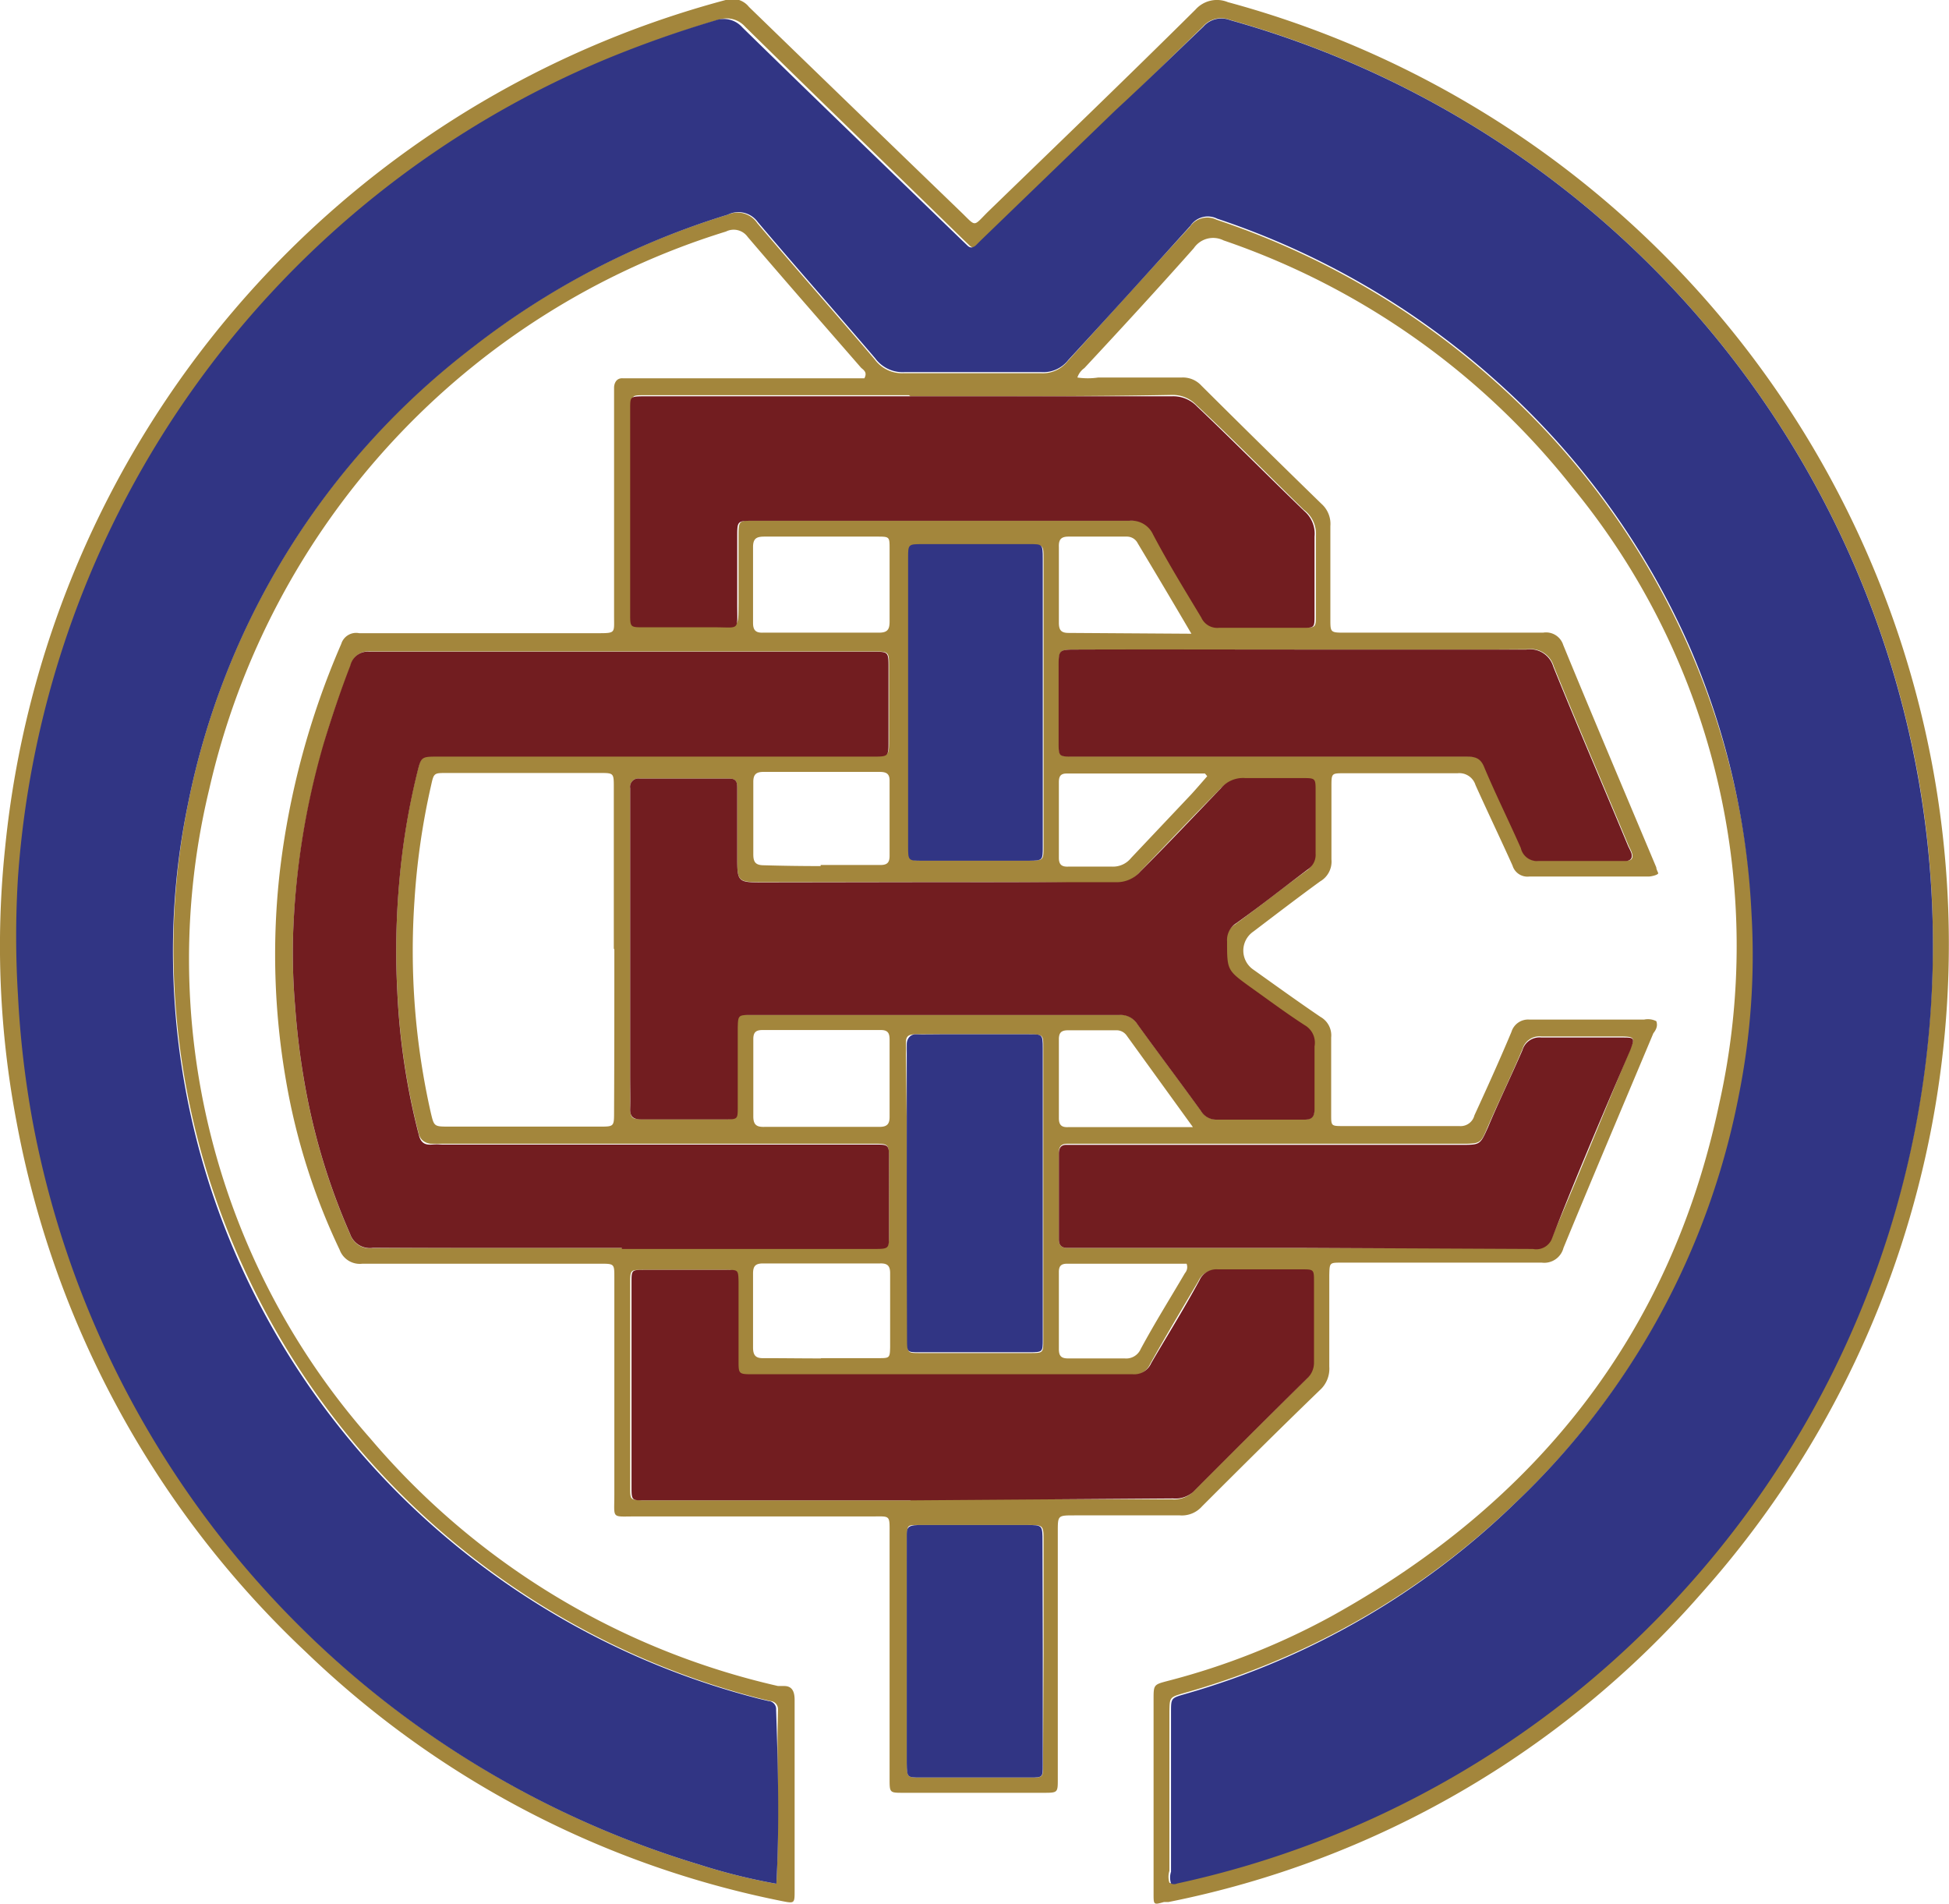
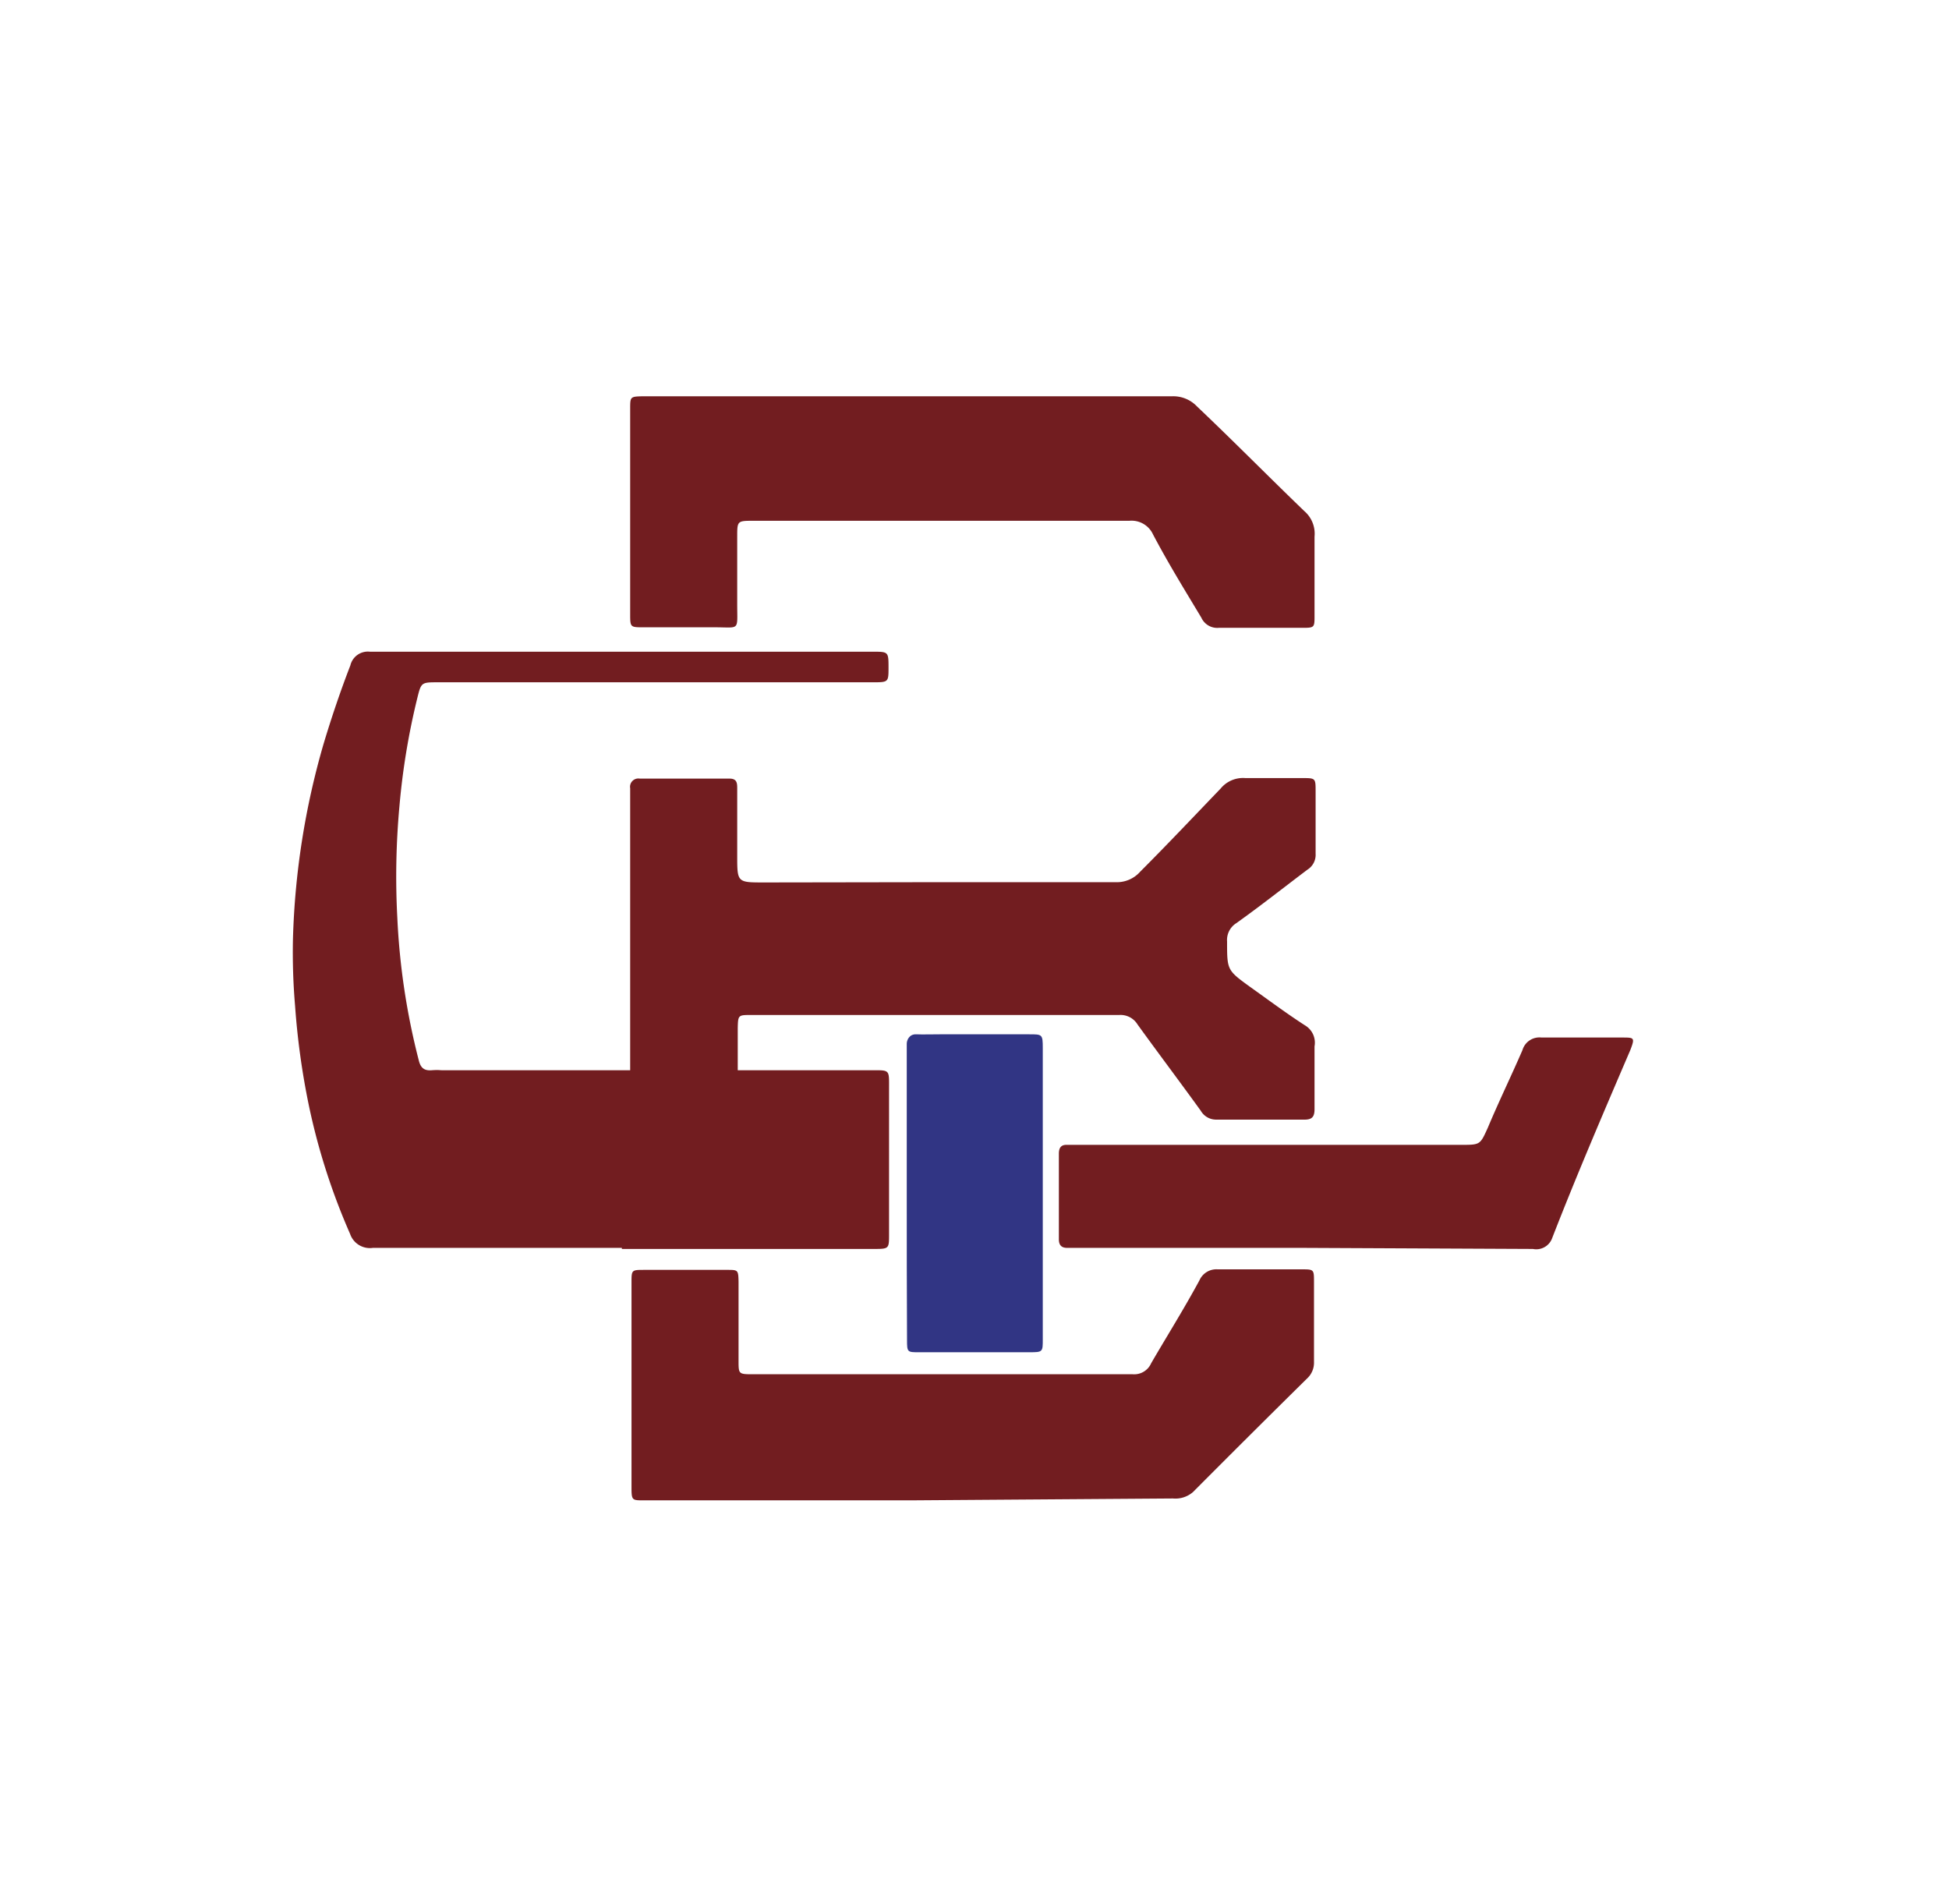
<svg xmlns="http://www.w3.org/2000/svg" viewBox="0 0 72.65 70.96">
  <defs>
    <style>.cls-1{fill:#a3863c;}.cls-2{fill:#313584;}.cls-3{fill:#721d20;}</style>
  </defs>
  <title>CBMRecurso 3</title>
  <g id="Capa_2" data-name="Capa 2">
    <g id="Capa_1-2" data-name="Capa 1">
-       <path class="cls-1" d="M40.16,14.07a2.62,2.62,0,0,0,.78,0c1,0,2.08,0,3.12,0a.93.93,0,0,1,.72.3q2.23,2.22,4.48,4.41a1,1,0,0,1,.33.83c0,1.15,0,2.31,0,3.46,0,.5,0,.51.53.51,2.47,0,4.93,0,7.4,0a.67.67,0,0,1,.75.46c1.14,2.77,2.31,5.53,3.47,8.29,0,.07.05.15.07.21s-.24.13-.37.13H57a.58.58,0,0,1-.62-.41c-.45-1-.93-2-1.38-3a.63.63,0,0,0-.67-.44c-1.41,0-2.82,0-4.23,0-.47,0-.47,0-.47.51,0,.9,0,1.8,0,2.7a.85.85,0,0,1-.42.82c-.84.61-1.66,1.24-2.49,1.87a.86.86,0,0,0,0,1.42c.83.59,1.66,1.19,2.5,1.76a.79.79,0,0,1,.4.77c0,1,0,1.92,0,2.88,0,.41,0,.42.43.42h4.35a.53.53,0,0,0,.56-.4c.46-1,.94-2.06,1.38-3.11A.65.65,0,0,1,57,38c1.43,0,2.86,0,4.29,0a.7.7,0,0,1,.45.06c.06.17,0,.31-.11.45-1.12,2.67-2.25,5.33-3.35,8a.74.74,0,0,1-.81.55c-2.37,0-4.74,0-7.11,0H50c-.44,0-.44,0-.45.47,0,1.13,0,2.27,0,3.41a1.07,1.07,0,0,1-.35.87c-1.48,1.43-2.94,2.88-4.39,4.33a1,1,0,0,1-.83.34c-1.31,0-2.62,0-3.93,0-.62,0-.62,0-.62.6v9.23c0,.5,0,.51-.52.51H33.67c-.51,0-.51,0-.51-.53V57.22c0-.78.05-.7-.69-.7H23.66c-.88,0-.76.1-.76-.8,0-2.58,0-5.17,0-7.75,0-.12,0-.24,0-.36,0-.5,0-.51-.51-.51-3,0-5.92,0-8.88,0a.8.8,0,0,1-.85-.52,24.08,24.08,0,0,1-2-6.31,27.42,27.42,0,0,1-.23-7.78A30.06,30.06,0,0,1,12.72,24a.58.58,0,0,1,.67-.4h8.87c.7,0,.63,0,.63-.63,0-2.7,0-5.4,0-8.11,0-.13,0-.27,0-.41s.07-.37.33-.35h9c.11-.21,0-.29-.12-.39-1.41-1.62-2.83-3.24-4.23-4.88a.64.64,0,0,0-.81-.2A28.33,28.33,0,0,0,7.8,29.41a27,27,0,0,0,6,24.2A28.11,28.11,0,0,0,29,62.84l.23,0c.3,0,.39.21.39.52,0,2.37,0,4.74,0,7.11,0,.48,0,.48-.5.38a35.62,35.62,0,0,1-17.71-9.27A36.16,36.16,0,0,1,.62,41.83,35.08,35.08,0,0,1,.19,31.6,36.43,36.43,0,0,1,27.05,0a.79.79,0,0,1,.87.26q3.95,3.83,7.9,7.64c.58.56.44.56,1,0,2.59-2.51,5.18-5,7.74-7.54A1.07,1.07,0,0,1,45.77.08,36.37,36.37,0,0,1,71.13,24.81a36.34,36.34,0,0,1-7.74,34.61A35.61,35.61,0,0,1,43.56,70.89l-.17,0C43,71,43,71,43,70.58c0-1.31,0-2.63,0-3.94,0-1.1,0-2.19,0-3.29,0-.56,0-.56.53-.7a26.55,26.55,0,0,0,6.1-2.41C57.28,56,62.27,49.72,64.08,41.16a26.92,26.92,0,0,0-5.47-23,28.17,28.17,0,0,0-13-9.2.87.87,0,0,0-1.11.29c-1.33,1.5-2.71,3-4.08,4.47A.7.7,0,0,0,40.16,14.07ZM28.94,70.21c.12-2.19,0-4.34.06-6.49a.3.3,0,0,0-.28-.32l-.34-.08a29.32,29.32,0,0,1-12.31-6.57,28.87,28.87,0,0,1-7-9.52A28.4,28.4,0,0,1,6.47,35.87,27.09,27.09,0,0,1,7,30,28.43,28.43,0,0,1,17.64,12.91,29.53,29.53,0,0,1,27.13,8a.89.89,0,0,1,1.1.32c1.44,1.7,2.92,3.37,4.37,5.07a1.27,1.27,0,0,0,1.09.52c1.71,0,3.41,0,5.11,0a1.18,1.18,0,0,0,1-.45c1.51-1.67,3-3.32,4.55-5a.78.78,0,0,1,1-.27,29.57,29.57,0,0,1,10.35,6,28.79,28.79,0,0,1,7.28,10,28.44,28.44,0,0,1,2.34,9.93,26.55,26.55,0,0,1-.47,6.72A28.32,28.32,0,0,1,56.5,56a29.16,29.16,0,0,1-12.39,7.11c-.51.15-.51.15-.52.68,0,2,0,4,0,5.94a.73.73,0,0,0,0,.44.27.27,0,0,0,.23,0A35.79,35.79,0,0,0,72,37a35.36,35.36,0,0,0-.47-7.89A35.89,35.89,0,0,0,45.84.74a.89.89,0,0,0-1,.25C43.8,2,42.72,3.06,41.65,4.1l-5,4.83-.21.21c-.1.09-.2.12-.31,0l-.25-.24C33.2,6.28,30.48,3.66,27.78,1a.92.92,0,0,0-1-.26,42.2,42.2,0,0,0-4,1.41A35.7,35.7,0,0,0,.71,32.7a35.89,35.89,0,0,0,0,4.4,36.33,36.33,0,0,0,.54,4.66A35.76,35.76,0,0,0,26.05,69.49,22.19,22.19,0,0,0,28.94,70.21Zm-5.76-23.7h9.4c.55,0,.56,0,.56-.55V43.32c0-.74,0-.69-.71-.69H16.51c-.14,0-.28,0-.42,0s-.41-.08-.48-.37a26,26,0,0,1-.8-5.32,28.87,28.87,0,0,1,.08-4.16,26.44,26.44,0,0,1,.66-4c.15-.6.15-.61.78-.61H32.54c.59,0,.6,0,.6-.56V24.86c0-.57,0-.58-.59-.58-6.25,0-12.49,0-18.74,0a.67.67,0,0,0-.73.51c-.38,1-.72,1.94-1,2.93A28.86,28.86,0,0,0,10.92,35,23.57,23.57,0,0,0,11,37.5a28.09,28.09,0,0,0,.5,3.65A24.25,24.25,0,0,0,13.05,46a.78.78,0,0,0,.85.52C17,46.5,20.08,46.51,23.18,46.51Zm11.7-13.63h-6.4c-1,0-1,0-1-1V29.42c0-.2,0-.4-.28-.4H23.85a.31.31,0,0,0-.36.36c0,.16,0,.32,0,.47V40.13c0,.39,0,.79,0,1.18s.12.4.42.4H27c.45,0,.46,0,.46-.46,0-1,0-2,0-2.94,0-.48,0-.49.5-.49H41.72a.74.74,0,0,1,.68.35c.78,1.08,1.58,2.14,2.36,3.22a.66.66,0,0,0,.57.33h3.29c.28,0,.38-.11.37-.39,0-.78,0-1.56,0-2.34a.75.75,0,0,0-.39-.72c-.7-.47-1.38-1-2.07-1.45-.85-.61-.84-.62-.84-1.68a.74.74,0,0,1,.34-.68c.9-.66,1.77-1.35,2.66-2a.65.65,0,0,0,.3-.59c0-.78,0-1.56,0-2.35,0-.47,0-.47-.51-.47-.7,0-1.41,0-2.11,0a1.08,1.08,0,0,0-.92.39c-1,1-2,2.06-3,3.1a1.16,1.16,0,0,1-.92.39C39.34,32.87,37.11,32.88,34.88,32.88Zm-1,23h9.8a1,1,0,0,0,.75-.24q2.12-2.13,4.25-4.23a.8.8,0,0,0,.26-.62c0-1,0-2,0-3,0-.44,0-.45-.47-.45-1,0-2.08,0-3.12,0a.69.69,0,0,0-.68.41c-.59,1-1.22,2.05-1.8,3.09a.69.69,0,0,1-.69.41H28c-.52,0-.53,0-.53-.51V47.77c0-.42,0-.44-.43-.44H23.94c-.43,0-.45,0-.45.48v7.63c0,.46,0,.46.46.48h10Zm0-41.15H24c-.44,0-.45,0-.46.47v7.64c0,.47,0,.48.5.48.89,0,1.77,0,2.65,0s.83.11.84-.85V20c0-.6,0-.6.62-.6h14a.88.88,0,0,1,.88.51c.58,1.05,1.2,2.06,1.8,3.1a.65.65,0,0,0,.65.38c1,0,2.07,0,3.11,0,.45,0,.46,0,.46-.46,0-1,0-2,0-2.94A1.11,1.11,0,0,0,48.6,19c-1.33-1.3-2.63-2.62-4-3.9a1.22,1.22,0,0,0-.93-.38C40.44,14.78,37.19,14.77,33.94,14.77Zm-11,20.62q0-3,0-6c0-.53,0-.54-.5-.54H16.64c-.46,0-.47,0-.57.46a26.88,26.88,0,0,0-.62,4.29,27.38,27.38,0,0,0,.61,7.92c.12.5.12.51.66.51h5.63c.54,0,.54,0,.54-.56C22.9,39.42,22.9,37.4,22.9,35.39ZM48.62,24.21c-2.81,0-5.63,0-8.45,0-.7,0-.7,0-.7.66v2.76c0,.56,0,.56.54.56H54.63c.31,0,.55,0,.7.36.44,1,.94,2,1.38,3.05a.62.62,0,0,0,.68.48c1,0,2,0,3,0h.24c.22,0,.26-.13.19-.32a2,2,0,0,0-.1-.21c-.93-2.24-1.89-4.46-2.8-6.71a.9.9,0,0,0-1-.64C54.14,24.22,51.38,24.21,48.62,24.21Zm0,22.3h8.52a.63.63,0,0,0,.72-.41c1-2.33,1.94-4.66,2.91-7,.18-.42.15-.46-.31-.47-1,0-2,0-3,0a.66.66,0,0,0-.71.47c-.42,1-.87,1.92-1.29,2.89-.27.63-.26.64-1,.64H39.78c-.23,0-.31.11-.31.33v3.23c0,.21.09.32.31.32h8.81Zm-14.79-2c0,1.82,0,3.64,0,5.46,0,.45,0,.46.45.46h4.11c.49,0,.5,0,.5-.48V39.06c0-.49,0-.5-.5-.51H35c-.3,0-.59,0-.88,0s-.36.1-.35.35,0,.28,0,.41Zm5.07-18.26v-5.4c0-.53,0-.54-.5-.54q-2,0-4,0c-.51,0-.51,0-.52.53V31.54c0,.53,0,.53.51.53h4c.5,0,.51,0,.51-.53Zm0,35.35V57.46c0-.62,0-.62-.59-.62H36.93c-.9,0-1.8,0-2.7,0-.41,0-.41,0-.42.43s0,.59,0,.88v7.57c0,.53,0,.53.51.53,1.37,0,2.73,0,4.1,0,.45,0,.46,0,.46-.46ZM30.61,42h2.17c.28,0,.38-.1.38-.37q0-1.44,0-2.88c0-.24-.06-.36-.33-.36h-4.4c-.25,0-.35.08-.35.34,0,1,0,1.92,0,2.88,0,.32.13.4.42.39Zm0,8.62h2.12c.43,0,.44,0,.45-.41,0-.92,0-1.84,0-2.76,0-.28-.11-.37-.38-.36H28.44c-.29,0-.37.11-.37.38,0,.92,0,1.84,0,2.75,0,.32.12.41.41.4C29.19,50.62,29.89,50.63,30.59,50.63ZM30.66,20c-.73,0-1.45,0-2.17,0-.29,0-.42.07-.42.39,0,.94,0,1.88,0,2.82,0,.27.09.38.37.37,1.44,0,2.89,0,4.33,0,.33,0,.39-.14.39-.42,0-.9,0-1.8,0-2.7,0-.45,0-.46-.45-.46Zm-.07,12.24h2.22c.25,0,.35-.08.35-.34,0-.93,0-1.87,0-2.81,0-.26-.13-.32-.37-.32H28.46c-.27,0-.38.09-.38.37q0,1.35,0,2.7c0,.29.08.41.4.41C29.18,32.27,29.88,32.28,30.59,32.28ZM45,28.93c-.06-.07-.08-.1-.09-.1l-5.15,0c-.24,0-.29.12-.29.33,0,.94,0,1.87,0,2.81,0,.26.11.34.35.33.54,0,1.09,0,1.64,0a.86.86,0,0,0,.7-.32l2.25-2.38C44.61,29.38,44.8,29.16,45,28.93Zm-.59-5.31c-.69-1.18-1.34-2.27-2-3.37A.45.45,0,0,0,42,20c-.72,0-1.45,0-2.17,0-.29,0-.37.12-.36.39,0,.93,0,1.87,0,2.81,0,.27.07.39.36.39ZM44.23,47.1H39.78c-.23,0-.31.09-.31.31,0,1,0,1.92,0,2.87,0,.25.08.35.34.35.7,0,1.4,0,2.11,0a.59.59,0,0,0,.6-.35c.54-1,1.1-1.89,1.65-2.83A.34.34,0,0,0,44.23,47.1ZM44.46,42,42,38.6a.46.46,0,0,0-.4-.2H39.81c-.26,0-.34.1-.34.34,0,1,0,2,0,2.93,0,.26.1.35.34.34h4.65Z" />
-       <path class="cls-2" d="M28.94,70.21a22.19,22.19,0,0,1-2.89-.72A35.79,35.79,0,0,1,1.21,41.76,36.33,36.33,0,0,1,.67,37.1a35.89,35.89,0,0,1,0-4.4,35.77,35.77,0,0,1,22-30.53,42.2,42.2,0,0,1,4-1.41.92.92,0,0,1,1,.26c2.7,2.64,5.42,5.26,8.14,7.89l.25.24c.11.11.21.08.31,0l.21-.21,5-4.83C42.72,3.06,43.8,2,44.85,1a.89.89,0,0,1,1-.25,35.85,35.85,0,0,1,25.68,28.4,35.77,35.77,0,0,1-8.83,30.2A35.61,35.61,0,0,1,43.88,70.2a.27.27,0,0,1-.23,0,.73.73,0,0,1,0-.44c0-2,0-4,0-5.94,0-.53,0-.53.52-.68A29.16,29.16,0,0,0,56.5,56,28.32,28.32,0,0,0,64.82,40.8a26.55,26.55,0,0,0,.47-6.72A28.44,28.44,0,0,0,63,24.15a28.79,28.79,0,0,0-7.28-10,29.57,29.57,0,0,0-10.35-6,.78.78,0,0,0-1,.27c-1.51,1.67-3,3.32-4.55,5a1.18,1.18,0,0,1-1,.45c-1.7,0-3.4,0-5.11,0a1.27,1.27,0,0,1-1.09-.52c-1.45-1.7-2.93-3.37-4.37-5.07A.89.89,0,0,0,27.13,8a29.53,29.53,0,0,0-9.49,4.93A28.43,28.43,0,0,0,7,30a27.09,27.09,0,0,0-.55,5.89A28.4,28.4,0,0,0,9,47.23a28.87,28.87,0,0,0,7,9.52,29.32,29.32,0,0,0,12.31,6.57l.34.08a.3.3,0,0,1,.28.32C29,65.87,29.06,68,28.94,70.21Z" />
-       <path class="cls-3" d="M23.18,46.51c-3.1,0-6.19,0-9.28,0a.78.78,0,0,1-.85-.52,24.25,24.25,0,0,1-1.55-4.85A28.09,28.09,0,0,1,11,37.5,23.57,23.57,0,0,1,10.92,35a28.86,28.86,0,0,1,1.14-7.27c.3-1,.64-2,1-2.93a.67.67,0,0,1,.73-.51c6.25,0,12.49,0,18.74,0,.58,0,.59,0,.59.58v2.77c0,.56,0,.56-.6.56H16.33c-.63,0-.63,0-.78.61a26.44,26.44,0,0,0-.66,4,28.87,28.87,0,0,0-.08,4.16,26,26,0,0,0,.8,5.32c.07.29.21.39.48.37s.28,0,.42,0H32.43c.75,0,.71-.05.71.69V46c0,.54,0,.55-.56.55h-9.4Z" />
+       <path class="cls-3" d="M23.18,46.51c-3.1,0-6.19,0-9.28,0a.78.78,0,0,1-.85-.52,24.25,24.25,0,0,1-1.55-4.85A28.09,28.09,0,0,1,11,37.5,23.57,23.57,0,0,1,10.92,35a28.86,28.86,0,0,1,1.14-7.27c.3-1,.64-2,1-2.93a.67.67,0,0,1,.73-.51c6.25,0,12.49,0,18.74,0,.58,0,.59,0,.59.58c0,.56,0,.56-.6.56H16.33c-.63,0-.63,0-.78.61a26.44,26.44,0,0,0-.66,4,28.87,28.87,0,0,0-.08,4.16,26,26,0,0,0,.8,5.32c.07.29.21.39.48.37s.28,0,.42,0H32.43c.75,0,.71-.05.71.69V46c0,.54,0,.55-.56.55h-9.4Z" />
      <path class="cls-3" d="M34.88,32.88c2.23,0,4.46,0,6.7,0a1.16,1.16,0,0,0,.92-.39c1-1,2-2.06,3-3.1a1.08,1.08,0,0,1,.92-.39c.7,0,1.41,0,2.11,0,.5,0,.51,0,.51.47,0,.79,0,1.57,0,2.35a.65.65,0,0,1-.3.59c-.89.67-1.76,1.36-2.66,2a.74.74,0,0,0-.34.68c0,1.06,0,1.07.84,1.68.69.49,1.37,1,2.07,1.45A.75.75,0,0,1,49,39c0,.78,0,1.56,0,2.34,0,.28-.09.39-.37.39H45.33a.66.66,0,0,1-.57-.33c-.78-1.08-1.58-2.14-2.36-3.22a.74.74,0,0,0-.68-.35H28c-.48,0-.49,0-.5.49,0,1,0,2,0,2.94,0,.45,0,.46-.46.46H23.91c-.3,0-.43-.09-.42-.4s0-.79,0-1.18V29.85c0-.15,0-.31,0-.47a.31.31,0,0,1,.36-.36H27.2c.29,0,.28.2.28.4v2.47c0,1,0,1,1,1Z" />
      <path class="cls-3" d="M33.93,55.92H24c-.44,0-.46,0-.46-.48V47.81c0-.47,0-.48.45-.48h3.11c.41,0,.42,0,.43.44v2.94c0,.5,0,.51.53.51H42.22a.69.69,0,0,0,.69-.41c.58-1,1.21-2,1.8-3.09a.69.69,0,0,1,.68-.41c1,0,2.08,0,3.12,0,.46,0,.47,0,.47.45,0,1,0,2,0,3a.8.8,0,0,1-.26.62q-2.13,2.1-4.25,4.23a1,1,0,0,1-.75.24Z" />
      <path class="cls-3" d="M33.94,14.77c3.25,0,6.5,0,9.75,0a1.22,1.22,0,0,1,.93.38c1.35,1.28,2.65,2.6,4,3.9A1.11,1.11,0,0,1,49,20c0,1,0,2,0,2.94,0,.45,0,.46-.46.46-1,0-2.07,0-3.11,0a.65.65,0,0,1-.65-.38c-.6-1-1.22-2-1.8-3.1a.88.88,0,0,0-.88-.51h-14c-.62,0-.62,0-.62.6v2.52c0,1,.11.85-.84.85s-1.76,0-2.65,0c-.49,0-.5,0-.5-.48V15.24c0-.45,0-.46.46-.47h10Z" />
-       <path class="cls-3" d="M48.62,24.21c2.76,0,5.52,0,8.28,0a.9.9,0,0,1,1,.64c.91,2.25,1.87,4.47,2.8,6.71a2,2,0,0,1,.1.21c.07.19,0,.31-.19.32h-.24c-1,0-2,0-3,0a.62.62,0,0,1-.68-.48c-.44-1-.94-2-1.38-3.05-.15-.35-.39-.36-.7-.36H40c-.54,0-.54,0-.54-.56V24.87c0-.66,0-.66.7-.66C43,24.2,45.81,24.21,48.62,24.21Z" />
      <path class="cls-3" d="M48.59,46.51H39.78c-.22,0-.31-.11-.31-.32V43c0-.22.08-.34.31-.33H54.46c.72,0,.71,0,1-.64.42-1,.87-1.92,1.29-2.89a.66.66,0,0,1,.71-.47c1,0,2,0,3,0,.46,0,.49,0,.31.47-1,2.33-2,4.66-2.91,7a.63.63,0,0,1-.72.41Z" />
      <path class="cls-2" d="M33.8,44.48V39.31c0-.13,0-.27,0-.41s.1-.36.35-.35.58,0,.88,0h3.34c.48,0,.5,0,.5.51V49.92c0,.47,0,.48-.5.48H34.26c-.44,0-.45,0-.45-.46C33.8,48.12,33.8,46.3,33.8,44.48Z" />
-       <path class="cls-2" d="M38.87,26.22v5.33c0,.52,0,.52-.51.53h-4c-.5,0-.51,0-.51-.53V20.81c0-.52,0-.53.52-.53q2,0,4,0c.49,0,.5,0,.5.54Z" />
-       <path class="cls-2" d="M38.87,61.57v4.22c0,.45,0,.46-.46.46-1.37,0-2.73,0-4.1,0-.5,0-.5,0-.51-.53V58.15c0-.29,0-.58,0-.88s0-.42.42-.43c.9,0,1.8,0,2.7,0h1.35c.59,0,.59,0,.59.62Z" />
    </g>
  </g>
</svg>